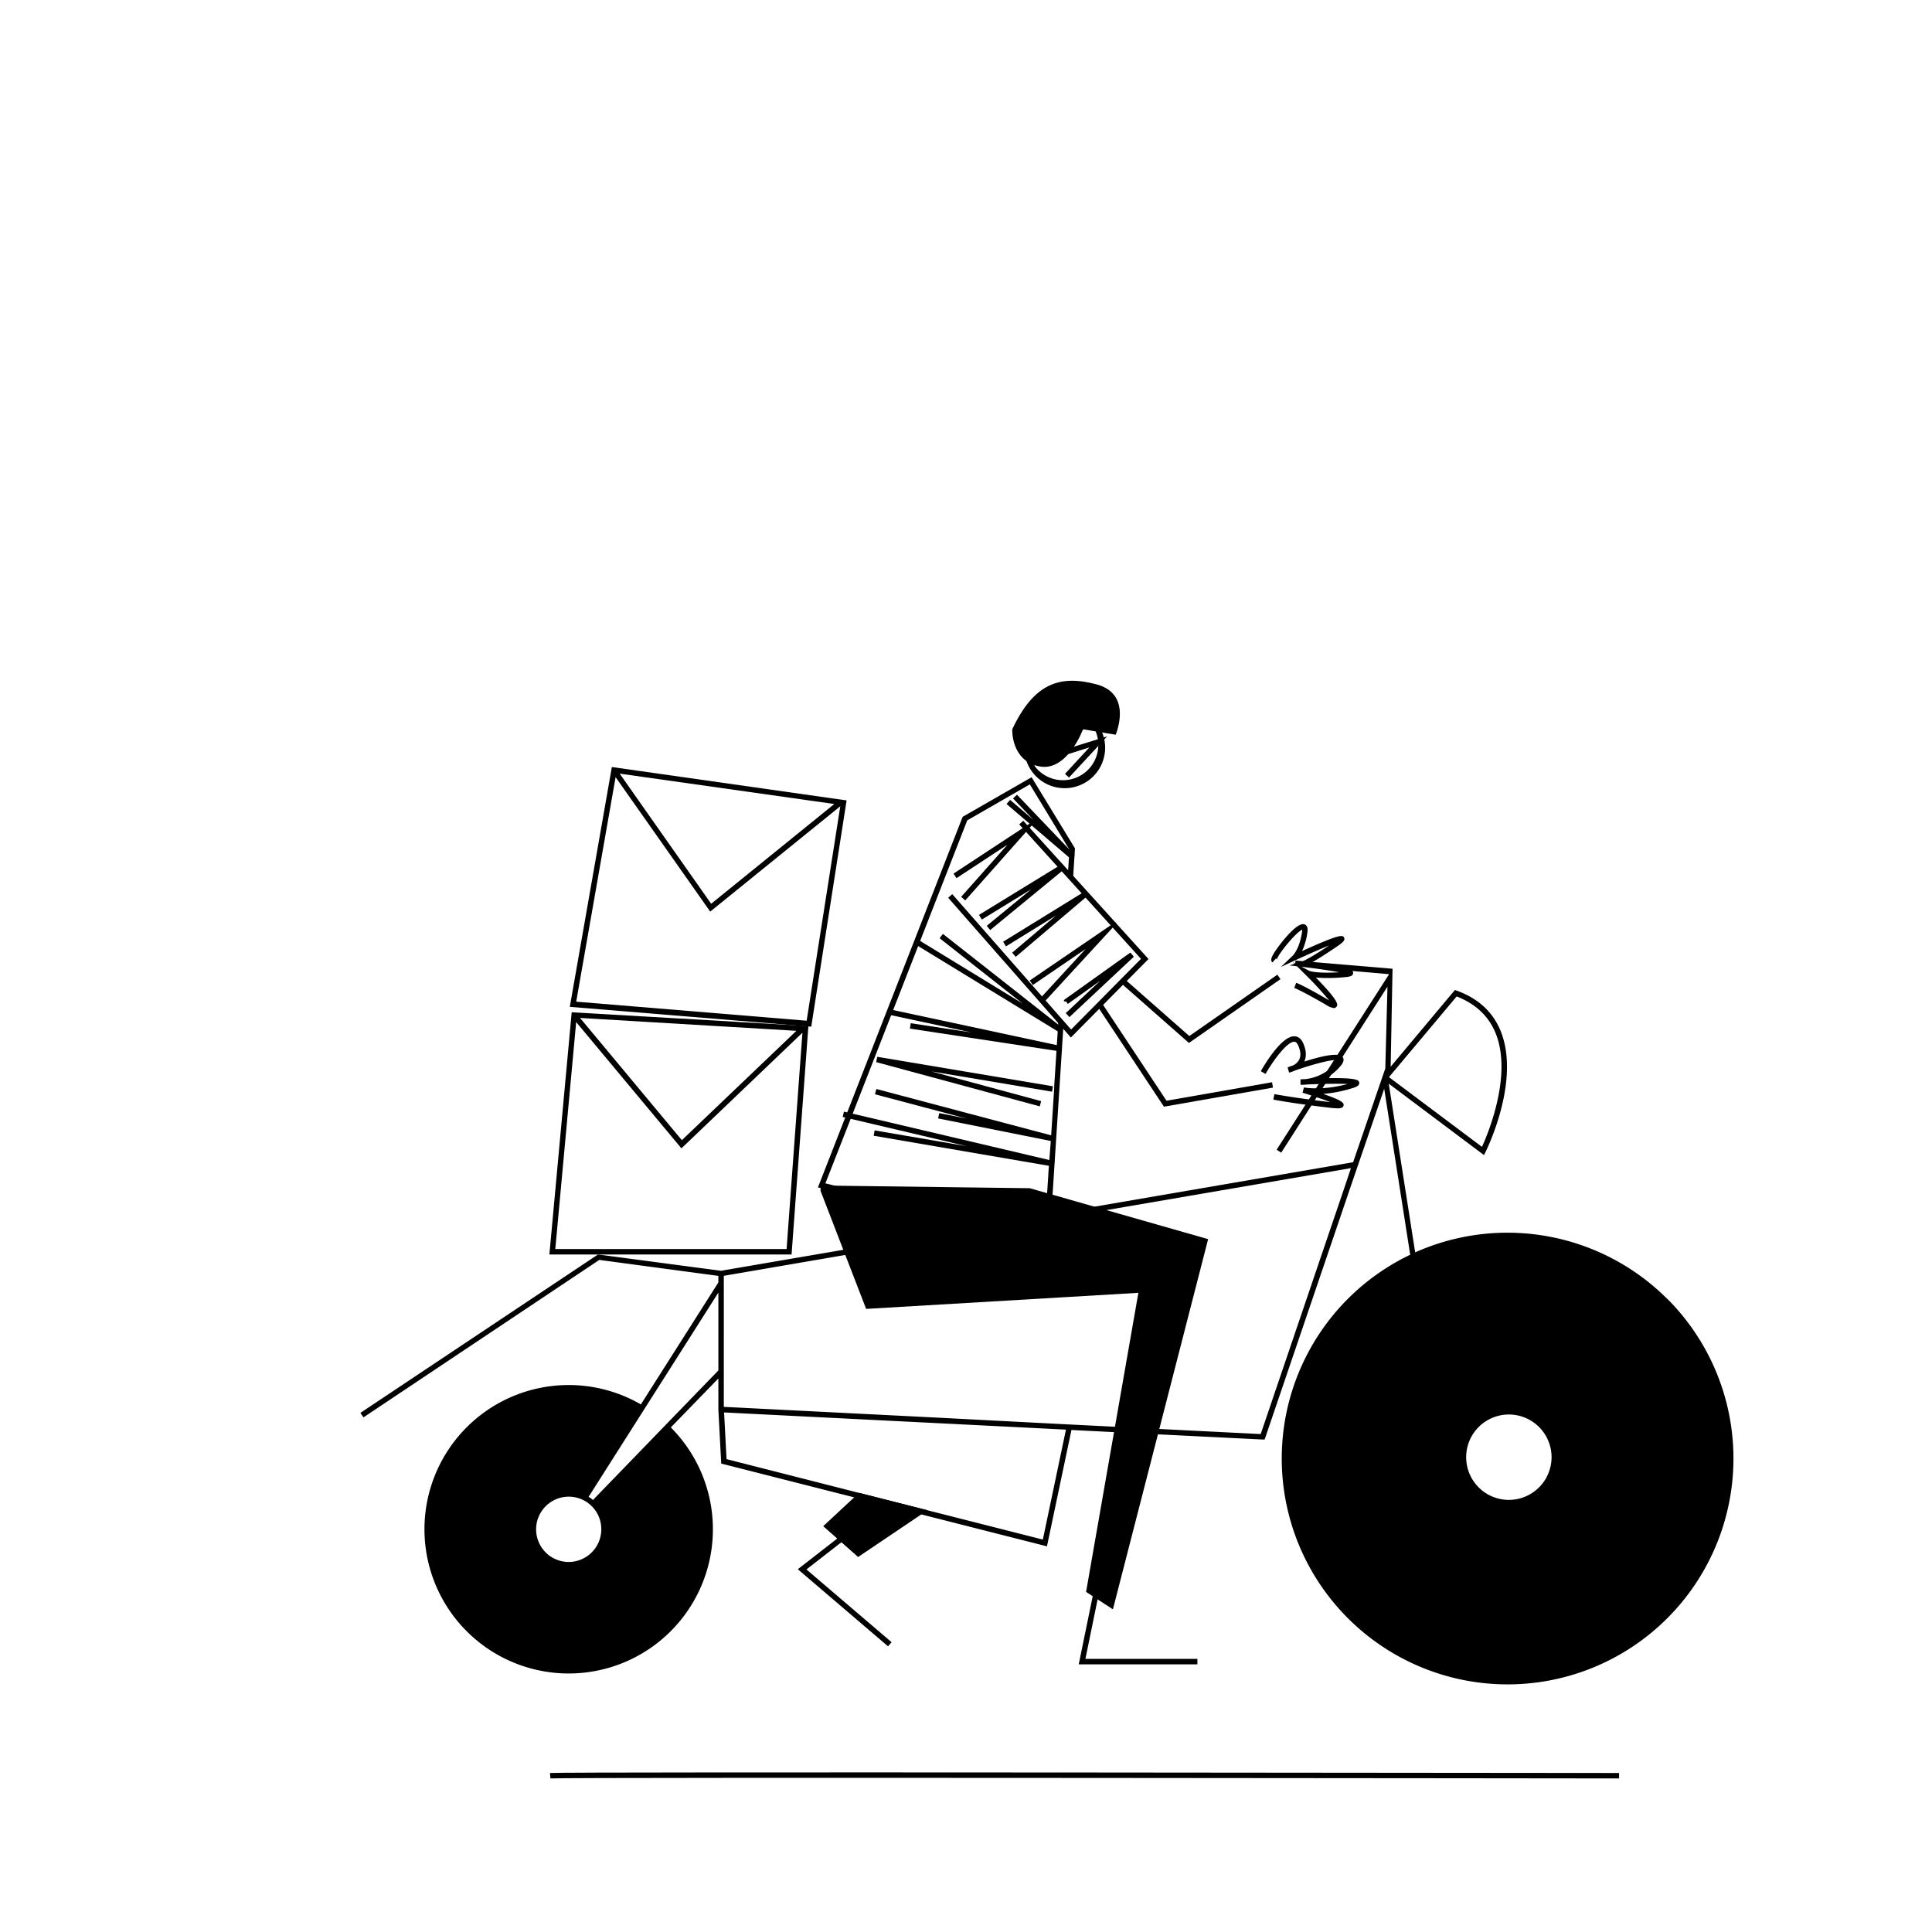
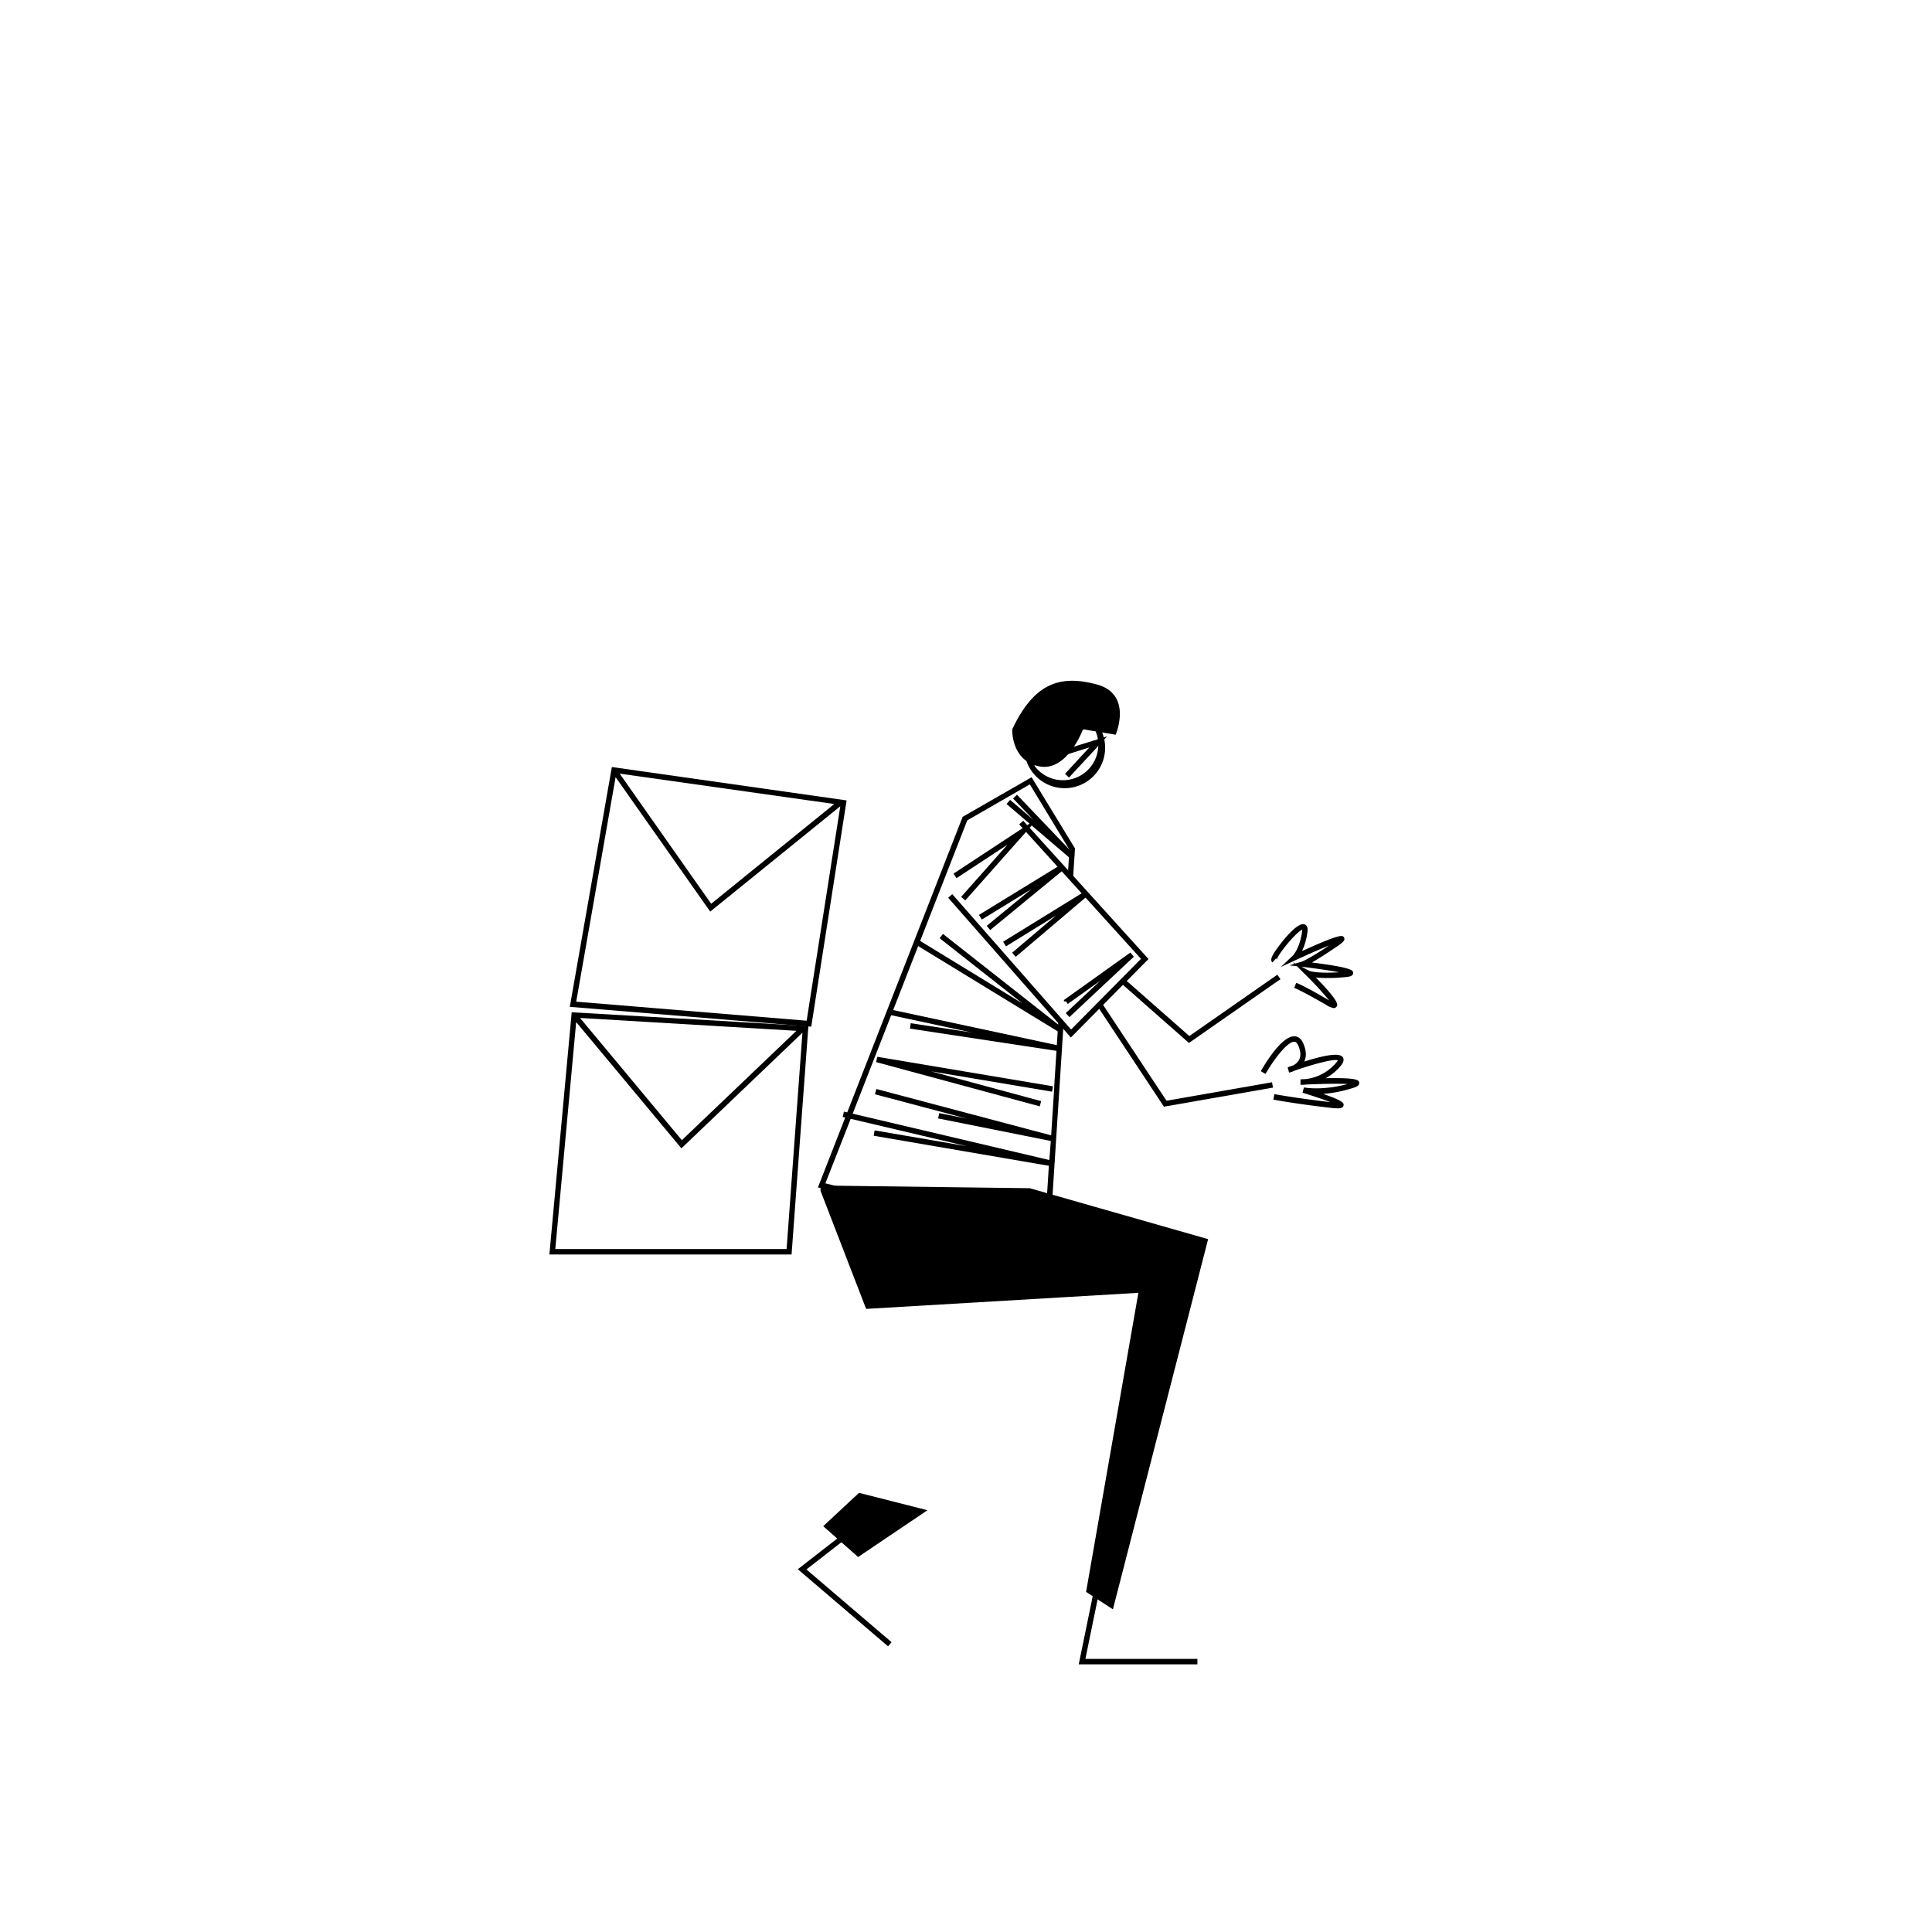
<svg xmlns="http://www.w3.org/2000/svg" id="Capa_1" data-name="Capa 1" viewBox="0 0 710 700">
  <title>Mesa de trabajo 8</title>
  <polygon points="315.69 548.6 340.84 554.99 339.72 555.74 338.62 556.49 338.61 556.49 315.35 572.18 309.21 566.75 307.68 565.4 302.53 560.85 313.94 550.22 313.95 550.22 315.69 548.6" />
  <polygon points="326.35 605 293.19 576.67 325.13 551.82 326.36 553.4 296.36 576.75 327.65 603.48 326.35 605" />
  <polygon points="436.93 383.27 411.34 360.75 412.66 359.25 437.07 380.73 469.43 358.18 470.57 359.82 436.93 383.27" />
  <path d="M490.25,370.46a6.73,6.73,0,0,1-2.88-1.17c-8.58-5-11.7-6.25-11.74-6.26l.72-1.86c.13,0,3.25,1.26,12,6.4l.1.05a121.73,121.73,0,0,0-8.51-9.25l-3.31-3.29-2.76-.32,1.86-.57-.6-.6.93.5,2.37-.72s2.46-.84,10-5.92c-3.3,1.32-7.91,3.35-12.19,5.33l-5.53,2.57,4.42-4.2s2.57-2.58,3.41-9a3.5,3.5,0,0,0,0-.49c-2.27.88-9.15,9.35-9.35,11.06a.71.71,0,0,0-.25-.52l-1.34,1.48c-.88-.79-.21-2.12.49-3.3,1.22-2.06,8.29-11.74,11.3-10.7.64.22,1.34.87,1.1,2.73a23.59,23.59,0,0,1-2,7.1c14.49-6.61,14.94-5.82,15.42-5,.59,1-.54,1.92-2.47,3.24-4.41,3-7.4,4.86-9.35,5.95,15.21,1.92,15.19,2.95,15.17,3.87,0,1.2-1.46,1.41-3.49,1.56a60.4,60.4,0,0,1-10.19.11c8.84,9.05,8.06,10.07,7.58,10.69A1.21,1.21,0,0,1,490.25,370.46Zm-11.91-15.18,2.8,1.49s2.36,1.05,11,.52c-3.38-.64-8.62-1.4-13.5-2Z" />
  <polygon points="427.74 406.69 403.17 369.55 404.83 368.45 428.68 404.5 467.47 397.71 467.81 399.68 427.74 406.69" />
  <path d="M391.28,289.65a15.8,15.8,0,0,1-2.89-.28,14.87,14.87,0,1,1,2.89.28Zm0-27.94a13,13,0,0,0-10.73,20.22A13,13,0,0,0,402,267.42h0A13,13,0,0,0,391.23,261.71Z" />
  <path d="M379.1,285.62l-25.33,14.55L300.59,436.35l1,.24,57.21,14.3,2.41.6,2.4.6,22,5.5.61-9.38.06-1,.07-1,.46-7.13.42-6.49.06-1v-.07l.07-1,2.92-45.3v-.09l.56-8.71L389,374.24l-.22,3.43v.18l-.44,6.8,0,.21-.92,14.25,0,.69-1.12,17.39-.14,2.08L385.35,430l-.07,1v.19l-.06,1-.41,6.27-.52,8-.06,1-.07,1-.42,6.51-15.27-3.82-2.4-.6h0l-2.4-.6-57.3-14.33h0l-3.05-.76,8-20.37.28-.74.09-.21.36-.93,25.78-66,.42-1.08,17.21-44.06,23-13.23L393,312.24l-.08,1.28,0,.24-.33,5.12-.13,2,1.87,2.06.13-2,.57-8.89,0-.31Z" />
  <polygon points="422.07 352.42 393.54 381.27 348.45 329.91 349.95 328.59 382.93 366.16 384.26 367.67 393.62 378.33 419.31 352.36 408.91 340.88 408.15 340.04 374.56 302.95 376.04 301.61 409.83 338.9 410.27 339.4 422.07 352.42" />
  <polygon points="389.59 386.38 334.39 378 334.69 376.02 357.19 379.44 327.43 373.06 327.85 371.1 389.95 384.41 389.59 386.38" />
  <polygon points="382.1 406.57 321.97 390.31 322.4 388.36 386.96 399.2 386.63 401.18 342.22 393.72 382.62 404.65 382.1 406.57" />
  <polygon points="386.66 419.39 344.76 411.01 345.16 409.05 355.33 411.09 321.54 402.13 322.05 400.19 387.11 417.44 386.66 419.39" />
  <polygon points="387.12 428.7 321.08 417.37 321.42 415.4 355.39 421.23 309.68 410.46 310.14 408.51 387.52 426.74 387.12 428.7" />
  <polygon points="389.25 379.34 336.02 346.81 337.06 345.11 375.83 368.8 345.29 344.77 346.52 343.2 390.39 377.7 389.25 379.34" />
  <polygon points="363.89 341.78 362.62 340.23 379.02 326.76 360.82 337.92 359.77 336.21 390.33 317.48 391.49 319.11 363.89 341.78" />
  <polygon points="373.27 351.62 371.97 350.1 388.05 336.45 369.69 347.77 368.65 346.07 398.22 327.84 399.39 329.45 373.27 351.62" />
-   <polygon points="410.27 339.4 408.91 340.88 384.26 367.67 383.21 368.81 381.74 367.45 382.93 366.16 398.97 348.73 379.55 361.98 378.43 360.32 408.15 340.04 409.83 338.9 410.27 339.4" />
  <polygon points="393.01 373.77 391.65 372.31 404.35 360.4 392.41 368.93 391.76 368 391 368 391 367.49 391.42 367.18 415.41 350.05 416.67 351.59 393.01 373.77" />
  <polygon points="393.56 315.67 369.9 295.46 371.2 293.94 379.84 301.33 372.29 293.42 373.73 292.04 394.93 314.22 393.56 315.67" />
  <polygon points="354.72 330.9 353.23 329.57 370.23 310.41 351.51 322.71 350.41 321.04 381.73 300.45 354.72 330.9" />
  <path d="M392.85,285.74l-1.47-1.36,8.95-9.71c-8.58,2.66-19.08,6-19.92,6.38l-.81.54-.52-.82c-.4-.58-.2-1,.29-1.41h0l.05,0c.19-.16.41-.32.65-.5l2-1.5,6.13-4.54,1-.71-11,5.11-.84-1.81,29-13.44-8,5.88c-3.93,2.9-9,6.64-12.73,9.4,5.18-1.67,12.52-3.95,17.7-5.55l3.54-1.09Z" />
  <polygon points="443.98 455.37 426.05 525.09 425.79 526.08 425.54 527.07 408.99 591.4 403.37 587.75 401.57 586.58 399.13 585 409.4 526.26 409.58 525.27 409.75 524.27 412.87 506.42 418.35 475.09 393.04 476.59 318.3 481 310.64 461.18 310.28 460.23 309.91 459.28 301.55 437.63 301.55 435.66 301.93 435.66 301.95 435.67 301.97 435.67 306.33 435.72 306.35 435.72 354.93 436.35 354.99 436.35 378.43 436.65 378.47 436.66 384.8 438.47 385.78 438.75 386.77 439.03 402.19 443.44 402.2 443.44 404.4 444.07 406.62 444.7 443.98 455.37" />
  <polygon points="440.04 611.62 396.43 611.62 404.56 571.98 406.52 572.38 398.88 609.62 440.04 609.62 440.04 611.62" />
  <path d="M491.56,407.3a25.11,25.11,0,0,1-2.84-.22c-12.71-1.46-20.69-2.95-20.77-3l.37-2c.07,0,8,1.49,20.62,2.94-2.66-1-6.64-2.36-10.26-3.46l.5-1.94c.07,0,6.49,1.31,16.05-1.26-3.33-.17-9.24-.08-15.05.18a13.34,13.34,0,0,1-2.25.1v-2l1.92-.09a17.35,17.35,0,0,0,11.17-6,3.87,3.87,0,0,0,.64-.92c-1.6-.53-8.89,1.37-15.74,3.76a10,10,0,0,1-2.19.77l-.53-1.92c.64-.24,1.3-.48,2-.71a5.1,5.1,0,0,0,2.22-2.07c.71-1.36.6-3.13-.33-5.25-.58-1.33-1.2-1.36-1.41-1.38h-.08c-2.62,0-7.71,6.88-10.52,11.82l-1.74-1c1.24-2.19,7.65-13.09,12.44-12.83.94.05,2.25.53,3.15,2.57,1.13,2.59,1.26,4.85.38,6.72,6.58-2.1,12.85-3.48,14.13-1.62.9,1.28-.43,2.83-.87,3.34a19.25,19.25,0,0,1-5.37,4.4c12-.26,12.16.82,12.29,1.58.2,1.21-1.23,1.72-3,2.22A48.9,48.9,0,0,1,486.28,402c7.78,2.68,7.61,3.52,7.45,4.28S492.91,407.3,491.56,407.3Z" />
  <path d="M372,268s-.58,11.42,9.81,13.61S398,268,398,268l12,2s6.45-14.91-7-18.5S380,251,372,268Z" />
  <path d="M250.3,374.31l-.28,0L210.09,372l-.13,1.47L201.9,461h89L297,378.15l.05-.74,0-.35Zm42.38,4.5L250.58,419l-37.42-44.92ZM289.07,459h-85l7.67-83.41L250.42,422l44.47-42.49Z" />
  <path d="M224.85,281.87l-.25,1.44L209.4,370l87.8,7.22.93.07,12.94-82.81.05-.34Zm81.75,13.59-45.25,36.66L227.73,284.3ZM296.44,375.1l-84.69-7,14.48-82.51L261,335l47.8-38.71Z" />
-   <path d="M595,653.55c-3.87,0-386.92-.49-392.72,0l-.17-2c5.89-.49,377.09,0,392.89,0Z" />
-   <path d="M612.69,477.31a83.08,83.08,0,0,0-92.62-17.08l-9.71-62,35,26.25.53-1.07c.53-1.06,12.9-26.18,5.65-44.37-2.82-7.08-8.27-12.14-16.2-15l-.66-.24L511.06,392l.69-36-35.66-3-.18,2,34.58,3-41.33,64.5,1.68,1.08,39.05-61-.8,30.08-1,2.86h0l-.28.83-10.55,30.75L402.2,443.44h0l-15.88,2.72-1,.18-1,.17-20.63,3.54-2.45.42-2.44.42-48.85,8.39L267,466.64l-.06,0L265,467l-45.23-6-87.31,58.21,1.1,1.66L220.24,463,264,468.87v2.41L235.52,516.1a53,53,0,1,0,11,8.46l17.48-18v11.58l.05.86,1,18.84,48.9,12.43h0l10,2.54,2.42.61,12.27,3.12h0L383.75,568l1,.26,9-42.76,15.68.79,16.14.81L464,529l.75,0,30.73-90.36.66-1.94,12.55-36.6,9.55,61a83,83,0,1,0,94.5,16.21ZM535.31,366.18c7,2.72,11.85,7.3,14.38,13.64,6.09,15.29-2.79,36.61-5.07,41.64l-34.18-25.63ZM209,574a12,12,0,0,1-7.67-2.77l-.53-.48a12,12,0,0,1,12.64-19.9c.31.12.62.26.92.41s.59.32.88.49a11.42,11.42,0,0,1,1.28.91,9.32,9.32,0,0,1,.75.66,9.49,9.49,0,0,1,.7.72,11.88,11.88,0,0,1,3,8A12,12,0,0,1,209,574Zm55-70.38-18.93,19.55-27.15,28.05a14,14,0,0,0-1.61-1.16l20.92-32.92L264,475Zm119.24,62.15L340.84,555l-25.15-6.39L267,536.21l-.9-17.16,77.2,3.88,42,2.11h0l6.43.33Zm110.51-128.4-.74,2.18-8.89,26.15L463.3,527l-37.25-1.87-16.3-.82-15.62-.78-6.11-.31L345.3,521l-79.3-4V468.84l1-.17,43.64-7.49,52.93-9.09,2.43-.42h0l2.45-.42,15.69-2.69,1-.18,1-.17,20.44-3.51,89.89-15.43ZM554.5,551.19a15.69,15.69,0,1,1,15.69-15.69A15.71,15.71,0,0,1,554.5,551.19Z" />
</svg>